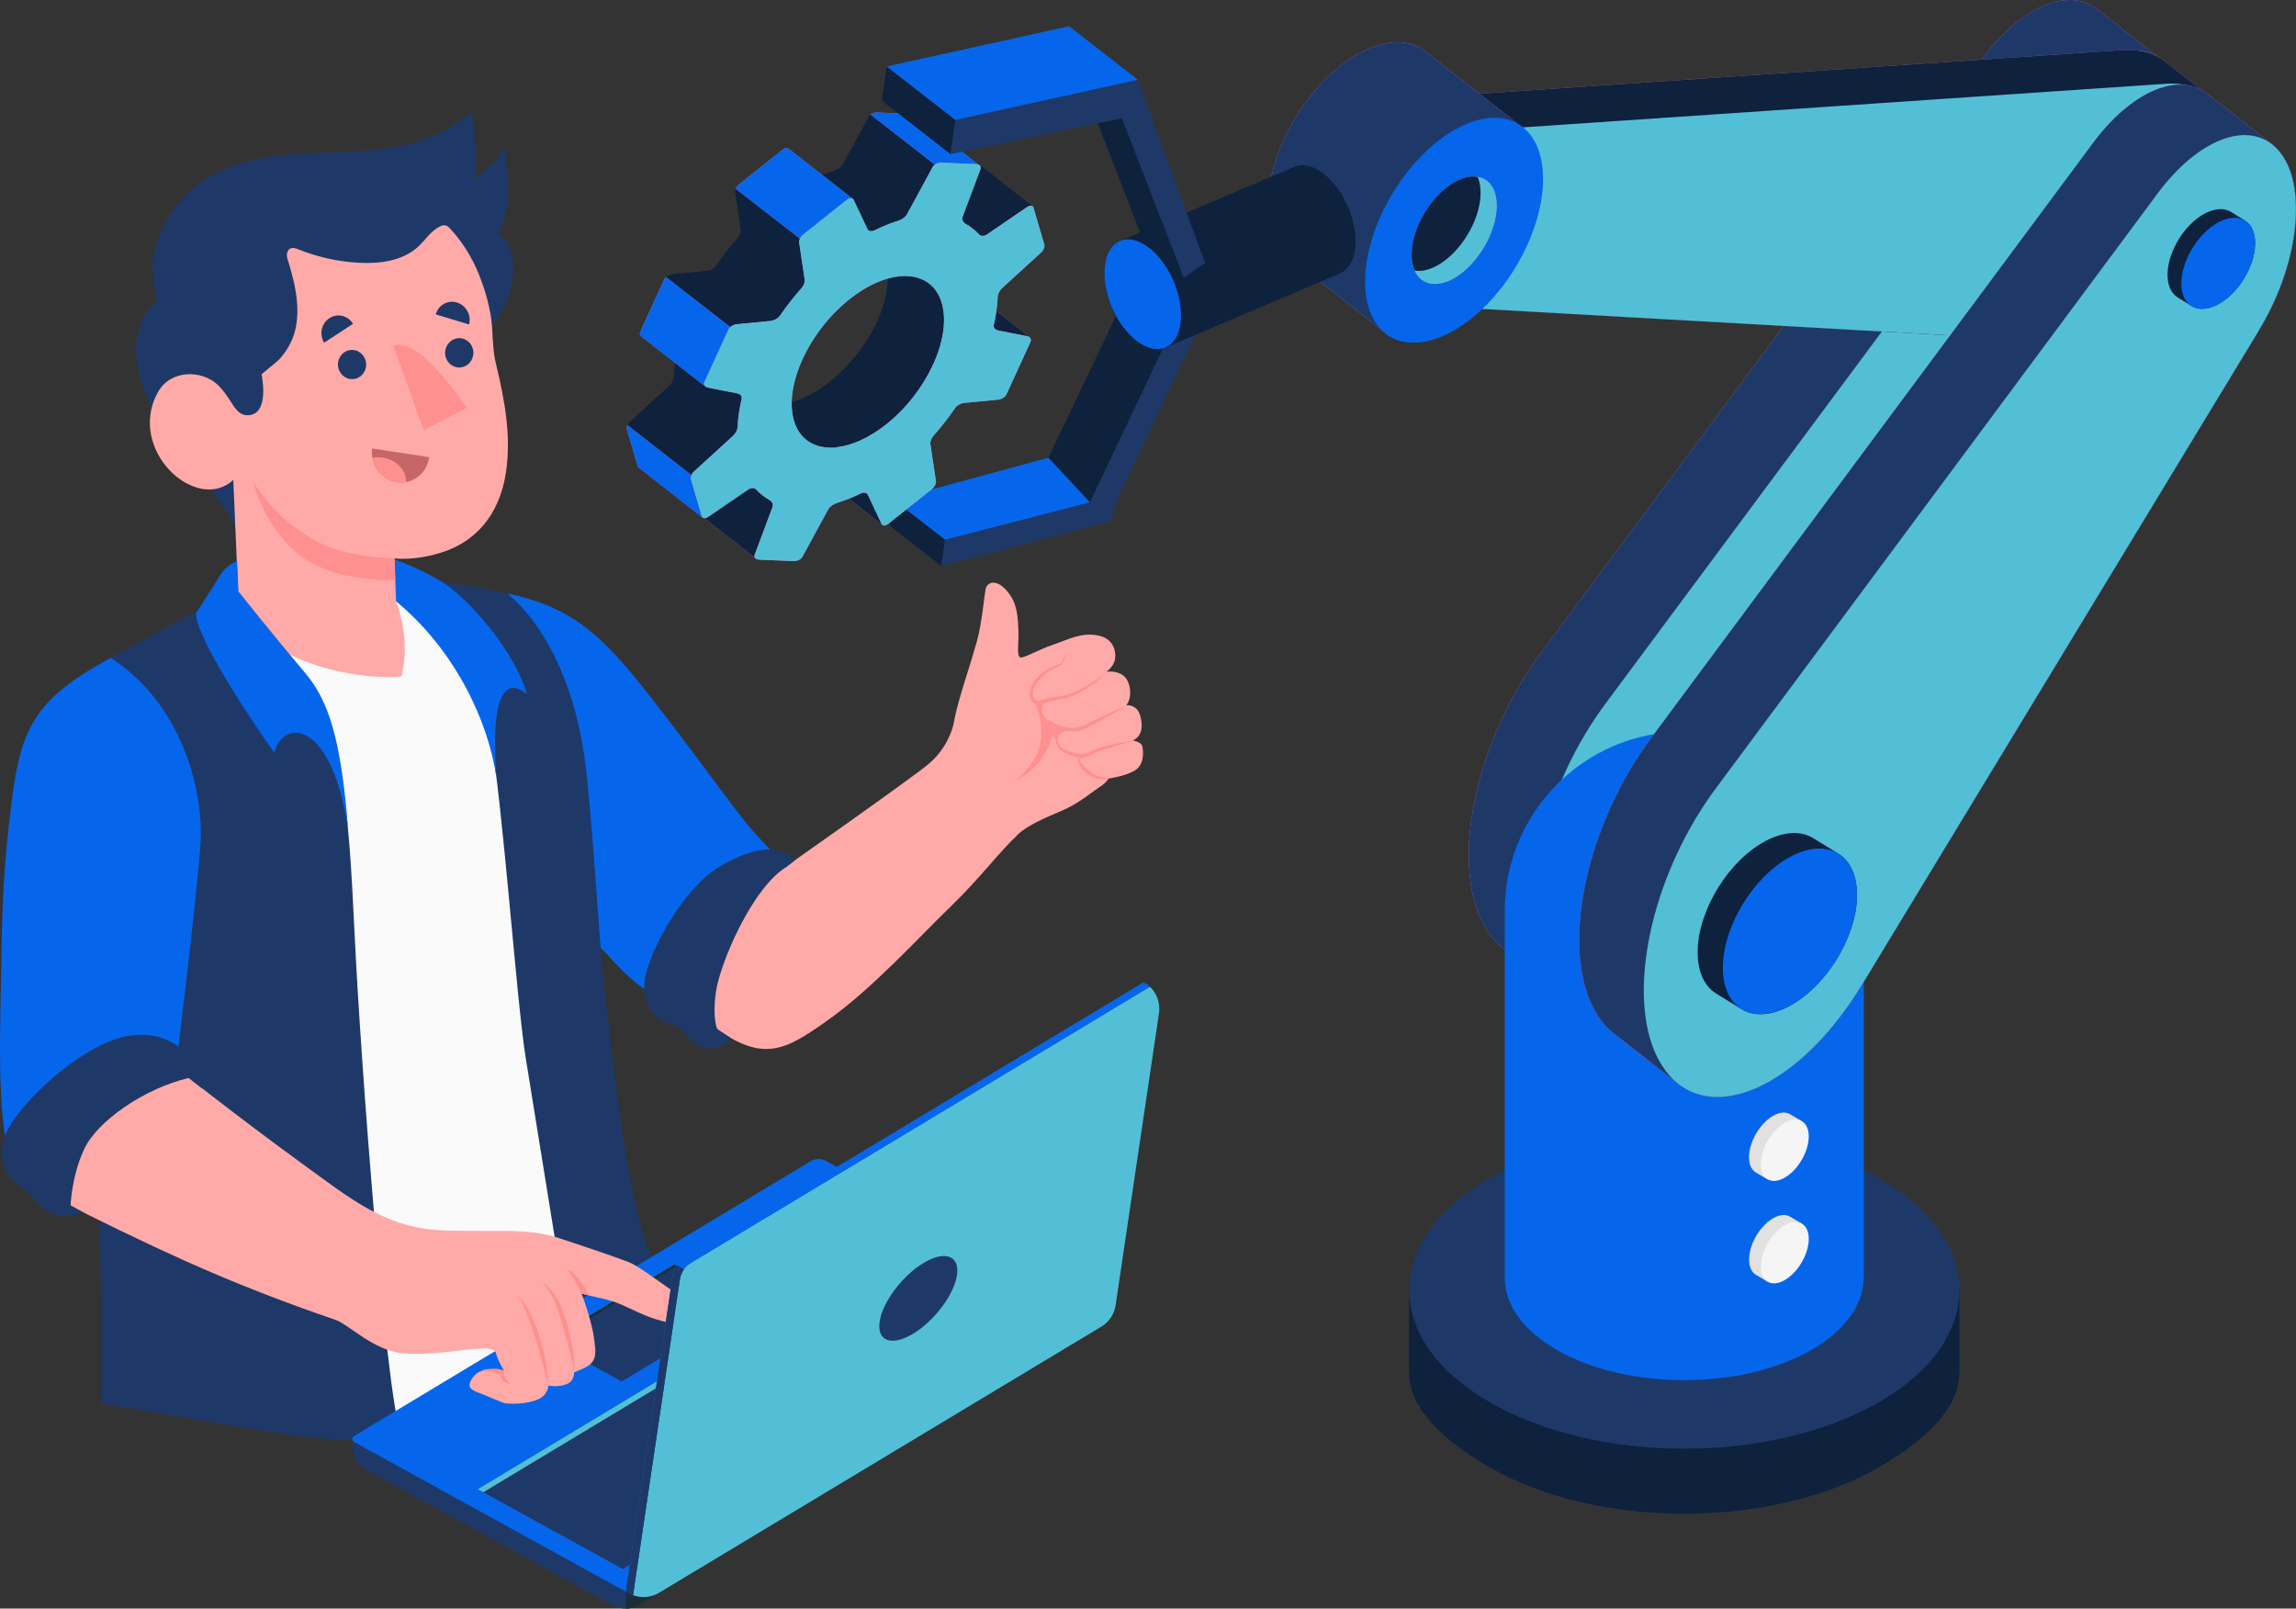
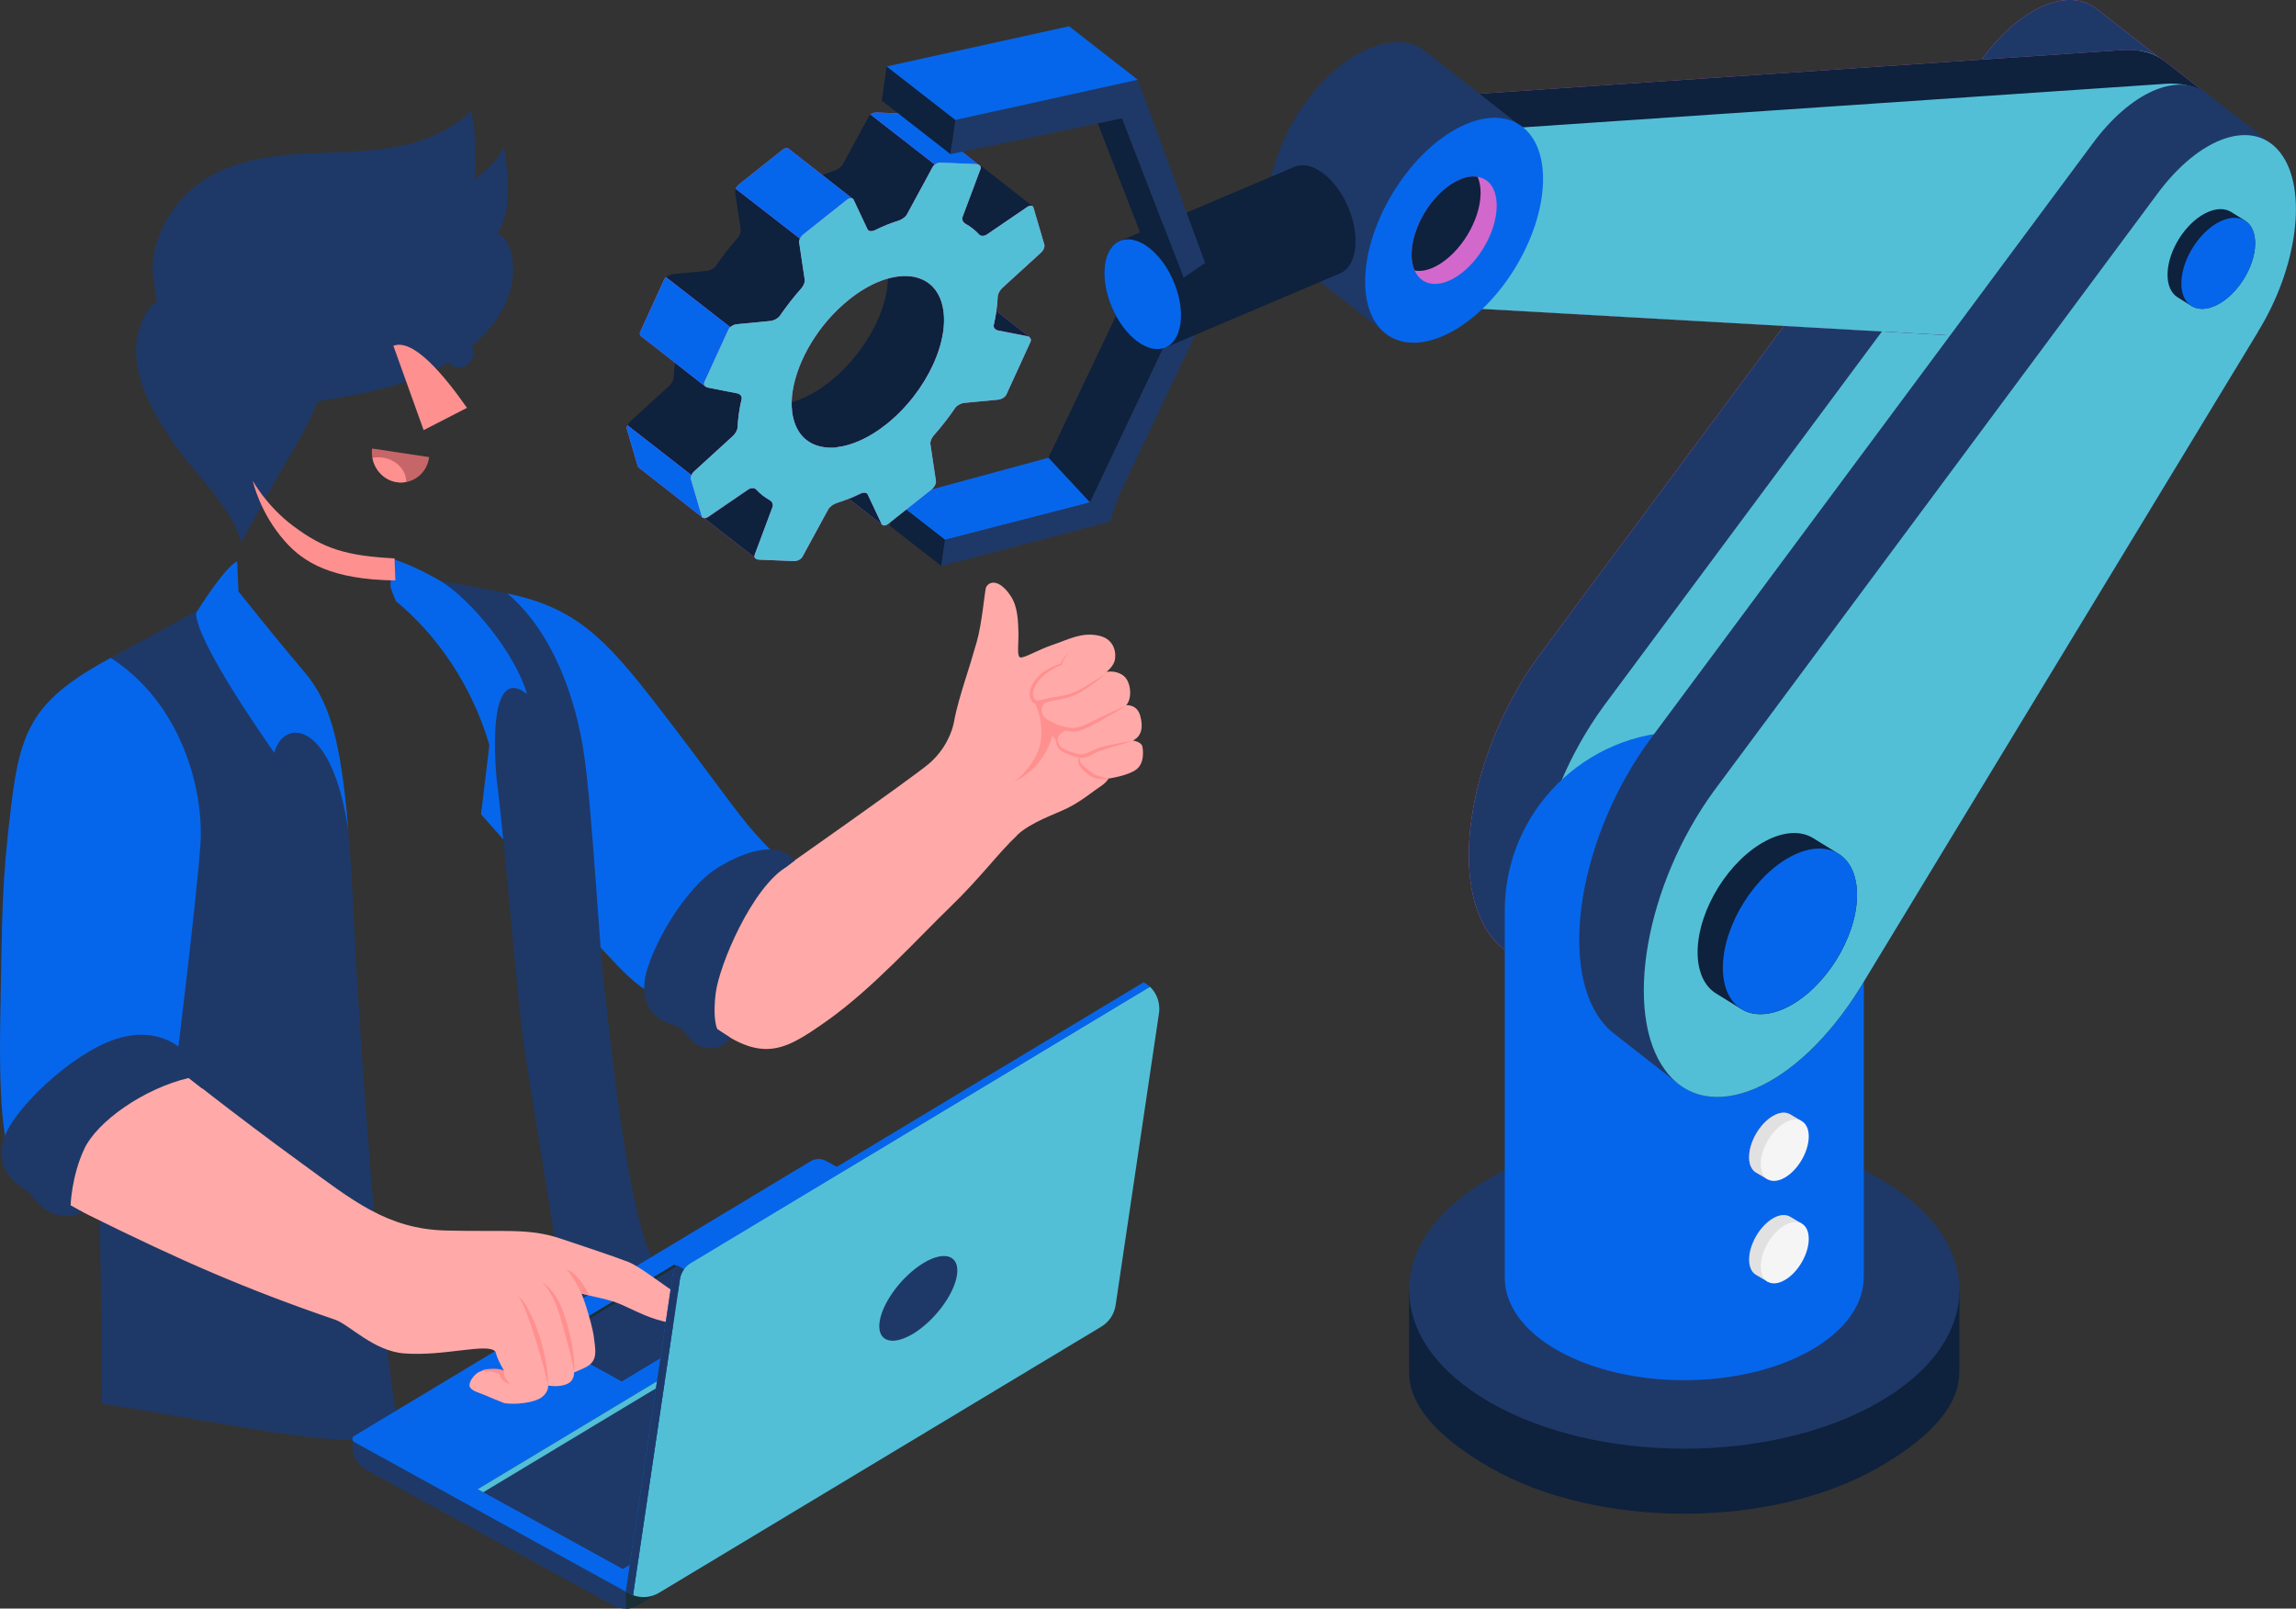
<svg xmlns="http://www.w3.org/2000/svg" width="324" height="227" viewBox="0 0 324 227" fill="none">
  <rect x="0" y="0" width="324" height="227" fill="#333333" stroke="none" />
  <g clip-path="url(#clip0_6044_5413)">
    <path d="M306.316 9.739C305.923 9.208 305.479 8.753 305.01 8.386C303.375 7.121 296.352 1.619 295.871 1.252C291.814 -1.884 285.07 0.961 279.594 8.475L217.187 92.51C207.49 105.804 204.321 123.916 210.304 131.973C210.849 132.707 211.445 133.326 212.091 133.832C213.701 135.11 220.623 140.498 221.294 141.017C227.76 146.076 238.89 140.447 246.952 127.407L303.058 34.897C308.674 25.815 310.106 14.824 306.329 9.739H306.316Z" fill="#D268CC" />
    <path d="M306.316 9.739C305.923 9.208 305.479 8.753 305.01 8.386C303.375 7.121 296.352 1.619 295.871 1.252C291.814 -1.884 285.07 0.961 279.594 8.475L217.187 92.51C207.49 105.804 204.321 123.916 210.304 131.973C210.849 132.707 211.445 133.326 212.091 133.832C213.701 135.11 220.623 140.498 221.294 141.017C227.76 146.076 238.89 140.447 246.952 127.407L303.058 34.897C308.674 25.815 310.106 14.824 306.329 9.739H306.316Z" fill="#1E3968" />
    <path d="M303.045 34.91L246.926 127.42C238.027 141.801 225.401 147.164 219.418 139.107C213.435 131.05 216.604 112.937 226.302 99.644L288.721 15.608C294.844 7.21 302.538 4.642 306.316 9.739C310.094 14.824 308.661 25.828 303.045 34.897V34.91Z" fill="#53BFD6" />
    <path d="M230.143 130.443C231.816 131.48 234.148 131.454 236.76 130.114C241.983 127.42 246.331 120.488 246.47 114.619C246.533 111.685 245.545 109.573 243.871 108.536C242.857 107.903 241.323 106.967 240.309 106.335C238.636 105.298 236.303 105.323 233.692 106.664C228.469 109.358 224.121 116.289 223.982 122.158C223.918 125.092 224.907 127.205 226.581 128.242C227.595 128.874 229.129 129.81 230.143 130.443Z" fill="#1A2E35" />
    <path d="M246.47 114.619C246.533 111.685 245.545 109.573 243.871 108.536C242.198 107.498 239.866 107.524 237.254 108.864C232.031 111.559 227.683 118.49 227.544 124.359C227.481 127.293 228.469 129.405 230.143 130.443C231.816 131.48 234.148 131.454 236.76 130.114C241.982 127.42 246.331 120.488 246.47 114.619Z" fill="#0666EB" />
    <path d="M293.665 31.241C294.578 31.811 295.871 31.798 297.303 31.064C300.181 29.585 302.564 25.765 302.64 22.54C302.678 20.921 302.133 19.77 301.207 19.188C300.65 18.846 299.813 18.328 299.255 17.973C298.342 17.404 297.049 17.417 295.617 18.151C292.739 19.63 290.356 23.45 290.28 26.675C290.242 28.294 290.787 29.445 291.713 30.015C292.27 30.356 293.107 30.875 293.665 31.229V31.241Z" fill="#1A2E35" />
    <path d="M302.652 22.539C302.691 20.921 302.145 19.77 301.22 19.188C300.307 18.619 299.014 18.631 297.582 19.365C294.704 20.845 292.321 24.664 292.245 27.89C292.207 29.509 292.752 30.66 293.677 31.241C294.603 31.823 295.883 31.798 297.316 31.064C300.193 29.585 302.576 25.765 302.652 22.539Z" fill="#0666EB" />
    <path d="M305.53 8.69C304.009 7.488 301.968 6.893 299.458 7.071L201.177 13.736C195.865 14.103 189.4 19.504 186.472 26.005C184.279 30.875 184.647 35.099 187.081 37.022C187.892 37.667 192.177 41.006 193.254 41.816C194.053 42.423 195.067 42.789 196.284 42.865L289.203 48.114C297.214 48.582 307.875 40.247 312.553 29.85C315.862 22.514 315.24 16.253 311.602 13.42C310.588 12.623 306.557 9.499 305.53 8.69Z" fill="#D268CC" />
    <path d="M305.53 8.69C304.009 7.488 301.968 6.893 299.458 7.071L201.177 13.736C195.865 14.103 189.4 19.504 186.472 26.005C184.279 30.875 184.647 35.099 187.081 37.022C187.892 37.667 192.177 41.006 193.254 41.816C194.053 42.423 195.067 42.789 196.284 42.865L289.203 48.114C297.214 48.582 307.875 40.247 312.553 29.85C315.862 22.514 315.24 16.253 311.602 13.42C310.588 12.623 306.557 9.499 305.53 8.69Z" fill="#0E213D" />
    <path d="M196.284 42.865L289.203 48.114C297.214 48.583 307.875 40.247 312.553 29.85C317.243 19.453 314.049 11.232 305.556 11.826L207.274 18.492C201.963 18.859 195.498 24.26 192.569 30.761C189.641 37.262 191.276 42.587 196.284 42.891V42.865Z" fill="#53BFD6" />
    <path d="M276.488 193.419H276.501V182.073H267.969C267.095 181.479 266.144 180.897 265.13 180.315C249.969 171.588 225.389 171.588 210.228 180.315C209.214 180.897 208.276 181.491 207.388 182.073H198.844V193.419H198.857C198.705 198.01 202.482 202.614 210.215 207.066C225.376 215.794 249.956 215.794 265.117 207.066C272.85 202.614 276.628 198.023 276.475 193.419H276.488Z" fill="#0E213D" />
    <path d="M210.228 197.884C195.067 189.156 195.067 174.99 210.228 166.263C225.389 157.535 249.969 157.523 265.13 166.263C280.291 174.99 280.291 189.156 265.13 197.884C249.969 206.624 225.389 206.624 210.228 197.884Z" fill="#1E3968" />
    <path d="M263.013 180.201V128.52C263.013 114.556 251.667 103.236 237.672 103.236C223.678 103.236 212.345 114.556 212.345 128.52V180.302C212.345 184.021 214.829 187.74 219.799 190.56C229.737 196.201 245.773 196.163 255.622 190.497C260.516 187.676 262.962 183.996 263 180.302V180.214L263.013 180.201Z" fill="#0666EB" />
    <path d="M246.825 163.29C246.825 161.153 248.346 158.547 250.21 157.472C251.173 156.916 252.048 156.89 252.669 157.282L254.203 158.193L253.582 159.281C253.582 159.281 253.582 159.357 253.582 159.407C253.582 161.545 252.073 164.15 250.197 165.226L249.5 166.465L247.827 165.479C247.827 165.479 247.827 165.479 247.814 165.479L247.751 165.441C247.18 165.074 246.825 164.34 246.825 163.316V163.29Z" fill="#D268CC" />
    <path d="M246.825 163.29C246.825 161.153 248.346 158.547 250.21 157.472C251.173 156.916 252.048 156.89 252.669 157.282L254.203 158.193L253.582 159.281C253.582 159.281 253.582 159.357 253.582 159.407C253.582 161.545 252.073 164.15 250.197 165.226L249.5 166.465L247.827 165.479C247.827 165.479 247.827 165.479 247.814 165.479L247.751 165.441C247.18 165.074 246.825 164.34 246.825 163.316V163.29Z" fill="#E1E1E1" />
    <path d="M255.242 160.369C255.242 162.506 253.733 165.112 251.857 166.187C249.981 167.262 248.473 166.402 248.473 164.264C248.473 162.127 249.994 159.521 251.857 158.446C253.721 157.371 255.242 158.231 255.242 160.369Z" fill="#F5F5F5" />
    <path d="M246.825 177.735C246.825 175.597 248.346 172.992 250.21 171.916C251.173 171.36 252.048 171.335 252.669 171.727L254.203 172.637L253.582 173.725C253.582 173.725 253.582 173.801 253.582 173.852C253.582 175.989 252.073 178.595 250.197 179.67L249.5 180.909L247.827 179.923C247.827 179.923 247.827 179.923 247.814 179.923L247.751 179.885C247.18 179.518 246.825 178.785 246.825 177.76V177.735Z" fill="#E1E1E1" />
    <path d="M255.242 174.826C255.242 176.963 253.733 179.569 251.857 180.644C249.981 181.719 248.473 180.859 248.473 178.721C248.473 176.584 249.994 173.978 251.857 172.903C253.721 171.828 255.242 172.688 255.242 174.826Z" fill="#F5F5F5" />
-     <path d="M321.896 21.692C321.503 21.161 321.059 20.705 320.59 20.339C318.955 19.074 311.932 13.572 311.45 13.205C307.394 10.068 300.65 12.914 295.174 20.427L232.767 104.463C223.069 117.756 219.9 135.869 225.883 143.926C226.429 144.659 227.024 145.279 227.671 145.785C229.281 147.062 236.202 152.451 236.874 152.969C243.339 158.029 254.469 152.4 262.531 139.36L318.65 46.85C324.266 37.768 325.699 26.777 321.921 21.692H321.896Z" fill="#D268CC" />
    <path d="M321.896 21.692C321.503 21.161 321.059 20.705 320.59 20.339C318.955 19.074 311.932 13.572 311.45 13.205C307.394 10.068 300.65 12.914 295.174 20.427L232.767 104.463C223.069 117.756 219.9 135.869 225.883 143.926C226.429 144.659 227.024 145.279 227.671 145.785C229.281 147.062 236.202 152.451 236.874 152.969C243.339 158.029 254.469 152.4 262.531 139.36L318.65 46.85C324.266 37.768 325.699 26.777 321.921 21.692H321.896Z" fill="#1E3968" />
    <path d="M318.625 46.849L262.506 139.36C253.607 153.741 240.982 159.104 234.998 151.047C229.015 142.99 232.184 124.877 241.882 111.584L304.288 27.548C310.411 19.15 318.106 16.582 321.883 21.679C325.661 26.764 324.228 37.768 318.613 46.837L318.625 46.849Z" fill="#53BFD6" />
    <path d="M245.722 142.395C247.396 143.432 249.728 143.407 252.339 142.066C257.562 139.372 261.91 132.441 262.05 126.572C262.113 123.638 261.124 121.525 259.451 120.488C258.437 119.856 256.903 118.92 255.889 118.287C254.216 117.25 251.883 117.276 249.272 118.616C244.049 121.31 239.701 128.242 239.561 134.111C239.498 137.045 240.487 139.157 242.16 140.194C243.174 140.827 244.708 141.763 245.722 142.395Z" fill="#0E213D" />
    <path d="M262.05 126.559C262.113 123.625 261.125 121.513 259.451 120.476C257.778 119.438 255.446 119.464 252.834 120.804C247.611 123.498 243.263 130.43 243.124 136.299C243.061 139.233 244.049 141.345 245.723 142.382C247.396 143.42 249.728 143.394 252.34 142.054C257.563 139.36 261.911 132.428 262.05 126.559Z" fill="#0666EB" />
    <path d="M309.258 43.182C310.17 43.751 311.463 43.738 312.896 43.005C315.773 41.525 318.157 37.705 318.233 34.48C318.271 32.861 317.726 31.709 316.8 31.128C316.242 30.786 315.406 30.268 314.848 29.913C313.935 29.344 312.642 29.357 311.21 30.09C308.332 31.57 305.949 35.39 305.873 38.615C305.835 40.234 306.38 41.386 307.305 41.967C307.863 42.309 308.7 42.827 309.258 43.182Z" fill="#0E213D" />
    <path d="M318.233 34.48C318.271 32.861 317.725 31.71 316.8 31.14C315.887 30.571 314.594 30.584 313.162 31.317C310.284 32.797 307.901 36.617 307.825 39.843C307.787 41.461 308.332 42.612 309.258 43.194C310.17 43.764 311.463 43.751 312.896 43.017C315.773 41.537 318.156 37.718 318.233 34.492V34.48Z" fill="#0666EB" />
-     <path d="M191.822 7.526C195.359 5.591 198.502 5.502 200.733 6.931L214.12 17.417L213.587 18.302C214.323 19.732 214.728 21.553 214.678 23.741C214.513 31.634 208.77 41.12 201.836 44.927C199.935 45.964 198.16 46.458 196.563 46.483L196.005 47.394L182.657 36.908C180.311 35.618 178.879 32.772 178.955 28.699C179.12 20.807 184.862 11.32 191.796 7.513L191.822 7.526Z" fill="#D268CC" />
    <path d="M191.822 7.526C195.359 5.591 198.502 5.502 200.733 6.931L214.12 17.417L213.587 18.302C214.323 19.732 214.728 21.553 214.678 23.741C214.513 31.634 208.77 41.12 201.836 44.927C199.935 45.964 198.16 46.458 196.563 46.483L196.005 47.394L182.657 36.908C180.311 35.618 178.879 32.772 178.955 28.699C179.12 20.807 184.862 11.32 191.796 7.513L191.822 7.526Z" fill="#1E3968" />
    <path d="M205.487 18.201C198.553 22.008 192.811 31.495 192.646 39.387C192.481 47.28 197.97 50.594 204.904 46.786C211.838 42.979 217.58 33.493 217.745 25.601C217.91 17.708 212.421 14.394 205.487 18.201Z" fill="#0666EB" />
    <path d="M199.2 35.77C199.174 36.718 199.326 37.528 199.631 38.173C200.48 40.121 202.584 40.665 205.069 39.324C208.377 37.502 211.128 32.974 211.204 29.192C211.255 26.739 210.19 25.221 208.517 24.968C207.604 24.803 206.527 25.019 205.36 25.664C202.039 27.485 199.288 32.013 199.212 35.782L199.2 35.77Z" fill="#D268CC" />
-     <path d="M199.2 35.77C199.174 36.718 199.326 37.528 199.631 38.173C200.48 40.121 202.584 40.665 205.069 39.324C208.377 37.502 211.128 32.974 211.204 29.192C211.255 26.739 210.19 25.221 208.517 24.968C207.604 24.803 206.527 25.019 205.36 25.664C202.039 27.485 199.288 32.013 199.212 35.782L199.2 35.77Z" fill="#53BFD6" />
    <path d="M199.2 35.77C199.174 36.718 199.326 37.528 199.631 38.173C200.543 38.35 201.633 38.122 202.8 37.477C206.108 35.656 208.859 31.128 208.935 27.359C208.948 26.41 208.808 25.601 208.504 24.955C207.591 24.791 206.514 25.006 205.348 25.651C202.026 27.472 199.276 32.001 199.2 35.77Z" fill="#0E213D" />
    <path d="M164.554 48.266L153.817 70.907L147.948 64.595L158.571 42.296L164.554 48.266Z" fill="#0E213D" />
    <path d="M133.357 76.181L153.817 70.907L147.948 64.595L126.093 70.527L133.357 76.181Z" fill="#0666EB" />
    <path d="M125.574 74.208L132.837 79.874L133.357 76.181L126.093 70.527L125.574 74.208Z" fill="#0E213D" />
    <path d="M168.649 47.279L164.554 48.266L153.817 70.907L133.357 76.181L132.837 79.874L156.619 73.626L157.937 69.857L168.649 47.279Z" fill="#1E3968" />
    <path d="M164.453 49.038C163.337 49.506 161.918 49.253 160.435 48.14C157.481 45.926 155.453 41.17 155.896 37.515C156.125 35.681 156.923 34.48 158.026 34.012C158.698 33.721 181.997 23.817 182.669 23.539C183.785 23.071 185.205 23.324 186.688 24.437C189.641 26.65 191.67 31.406 191.226 35.074C190.998 36.908 190.199 38.11 189.096 38.578C188.424 38.868 165.125 48.772 164.453 49.05V49.038Z" fill="#0E213D" />
    <path d="M155.909 37.502C156.137 35.669 156.936 34.467 158.039 33.999C159.154 33.531 160.574 33.784 162.057 34.897C165.011 37.11 167.039 41.866 166.595 45.534C166.367 47.368 165.569 48.57 164.466 49.038C163.35 49.506 161.93 49.253 160.447 48.14C157.494 45.926 155.465 41.17 155.909 37.502Z" fill="#0666EB" />
    <path d="M116.206 63.128C116.206 63.128 116.308 63.141 116.358 63.153C116.46 63.166 116.561 63.179 116.675 63.191C116.84 63.191 117.017 63.217 117.182 63.217C117.334 63.217 117.474 63.217 117.626 63.217C117.689 63.217 117.753 63.217 117.829 63.204C117.917 63.204 118.019 63.191 118.108 63.179C120.212 62.938 122.646 61.863 125.054 59.953C130.81 55.374 134.321 47.71 132.888 42.84C132.331 40.943 131.101 39.741 129.466 39.261C129.402 39.235 129.339 39.223 129.276 39.21C129.225 39.197 129.162 39.185 129.098 39.159C129.035 39.147 128.984 39.134 128.921 39.121C128.908 39.121 128.895 39.121 128.883 39.121C127.818 38.919 126.601 39.008 125.308 39.374C125.283 39.804 125.244 40.247 125.181 40.715C124.294 46.976 118.83 53.958 112.948 56.336C112.517 56.513 112.099 56.652 111.706 56.779C111.681 57.715 111.782 58.612 112.023 59.435C112.657 61.623 114.191 62.875 116.193 63.179L116.206 63.128Z" fill="#0E213D" />
    <path d="M122.481 69.806C122.341 69.515 121.872 69.465 121.429 69.692C120.884 69.958 120.351 70.198 119.819 70.413L124.56 74.119C124.56 74.119 124.484 74.031 124.458 73.98L122.494 69.806H122.481Z" fill="#D268CC" />
    <path d="M122.481 69.806C122.341 69.515 121.872 69.465 121.429 69.692C120.884 69.958 120.351 70.198 119.819 70.413L124.56 74.119C124.56 74.119 124.484 74.031 124.458 73.98L122.494 69.806H122.481Z" fill="#0E213D" />
    <path d="M106.547 78.344L109.082 71.564C109.209 71.223 109.031 70.805 108.702 70.616C107.979 70.211 107.32 69.692 106.737 69.073C106.509 68.82 106.014 68.832 105.621 69.098L99.98 72.956C99.765 73.095 99.562 73.158 99.397 73.133C101.958 75.144 106.42 78.61 106.699 78.837C106.547 78.711 106.496 78.534 106.559 78.331L106.547 78.344Z" fill="#D268CC" />
    <path d="M106.547 78.344L109.082 71.564C109.209 71.223 109.031 70.805 108.702 70.616C107.979 70.211 107.32 69.692 106.737 69.073C106.509 68.82 106.014 68.832 105.621 69.098L99.98 72.956C99.765 73.095 99.562 73.158 99.397 73.133C101.958 75.144 106.42 78.61 106.699 78.837C106.547 78.711 106.496 78.534 106.559 78.331L106.547 78.344Z" fill="#0E213D" />
    <path d="M140.849 46.622L145.02 47.444C145.134 47.469 145.235 47.507 145.311 47.558C145.045 47.355 142.801 45.597 140.608 43.89C140.519 44.522 140.393 45.18 140.241 45.838C140.152 46.192 140.431 46.533 140.849 46.622Z" fill="#D268CC" />
    <path d="M140.849 46.622L145.02 47.444C145.134 47.469 145.235 47.507 145.311 47.558C145.045 47.355 142.801 45.597 140.608 43.89C140.519 44.522 140.393 45.18 140.241 45.838C140.152 46.192 140.431 46.533 140.849 46.622Z" fill="#0E213D" />
    <path d="M99.207 73.082C99.207 73.082 99.308 73.145 99.371 73.145C99.333 73.108 99.283 73.07 99.245 73.044C99.245 73.057 99.219 73.082 99.207 73.082Z" fill="#1A2E35" />
    <path d="M99.08 72.893L97.546 67.669C97.457 67.353 97.66 66.847 97.99 66.543L103.479 61.534C103.821 61.231 104.1 60.7 104.112 60.358C104.176 59.055 104.366 57.702 104.696 56.323C104.772 55.969 104.505 55.627 104.087 55.539L99.916 54.717C99.498 54.628 99.283 54.287 99.448 53.933L102.858 46.483C103.022 46.141 103.542 45.812 104.024 45.775L108.777 45.319C109.259 45.269 109.83 44.952 110.07 44.611C111.009 43.258 112.035 41.929 113.151 40.677C113.442 40.348 113.645 39.817 113.595 39.501L112.809 34.227C112.758 33.91 113.024 33.404 113.392 33.114L119.565 28.206C119.933 27.915 120.351 27.915 120.491 28.206L122.455 32.38C122.595 32.671 123.064 32.721 123.508 32.506C124.623 31.95 125.713 31.507 126.791 31.178C127.273 31.026 127.818 30.647 128.008 30.305L131.659 23.577C131.849 23.223 132.369 22.957 132.838 22.982L137.807 23.184C137.997 23.184 138.149 23.248 138.263 23.336C138.428 23.463 138.491 23.652 138.403 23.855L135.867 30.634C135.74 30.989 135.918 31.393 136.248 31.583C136.983 31.988 137.642 32.506 138.212 33.126C138.441 33.379 138.935 33.366 139.328 33.101L144.982 29.243C145.273 29.041 145.565 29.003 145.73 29.117C145.197 28.699 136.717 22.072 136.666 22.021C136.615 21.983 136.552 21.97 136.488 21.958C133.877 19.921 129.301 16.342 129.199 16.253C129.085 16.165 128.92 16.101 128.73 16.089L123.761 15.886C123.305 15.874 122.772 16.139 122.582 16.481L118.931 23.21C118.741 23.551 118.196 23.943 117.714 24.095C117.157 24.26 116.612 24.462 116.041 24.69L111.325 20.996C111.135 20.832 110.806 20.87 110.501 21.123L104.328 26.03C103.96 26.321 103.694 26.827 103.745 27.156L104.531 32.418C104.582 32.747 104.379 33.278 104.087 33.594C102.972 34.846 101.945 36.174 101.019 37.528C100.779 37.869 100.208 38.185 99.726 38.223L94.973 38.679C94.491 38.729 93.971 39.046 93.806 39.4L90.396 46.85C90.295 47.065 90.333 47.292 90.485 47.444C90.574 47.545 95.264 51.188 95.264 51.188C95.163 51.896 95.087 52.592 95.061 53.288C95.049 53.629 94.77 54.148 94.428 54.464L88.939 59.473C88.609 59.789 88.394 60.295 88.495 60.598L90.029 65.822C90.054 65.898 90.092 65.961 90.143 65.999C90.308 66.126 98.902 72.842 99.219 73.095C99.169 73.057 99.131 72.994 99.105 72.918L99.08 72.893Z" fill="#0E213D" />
    <path d="M129.149 16.241C129.047 16.139 128.883 16.089 128.68 16.076L123.711 15.874C123.406 15.874 123.089 15.962 122.836 16.152L131.938 23.235C132.178 23.071 132.495 22.957 132.8 22.982L137.769 23.184C137.959 23.197 138.111 23.248 138.212 23.324C137.934 23.121 129.301 16.367 129.149 16.253V16.241ZM111.287 20.984C111.097 20.819 110.768 20.87 110.464 21.11L104.29 26.018C104.087 26.182 103.922 26.41 103.821 26.637L112.91 33.695C113.011 33.48 113.176 33.278 113.379 33.126L119.553 28.219C119.844 27.991 120.148 27.94 120.339 28.067L111.287 20.984ZM102.845 46.495C102.896 46.394 102.972 46.293 103.086 46.192L93.971 39.109C93.883 39.197 93.806 39.298 93.756 39.387L90.346 46.837C90.244 47.052 90.295 47.267 90.435 47.419C90.435 47.419 90.473 47.444 90.511 47.482L95.188 51.137L95.214 51.163L99.562 54.565C99.371 54.401 99.308 54.173 99.422 53.933L102.832 46.483L102.845 46.495ZM99.08 72.905L97.546 67.681C97.495 67.53 97.533 67.302 97.635 67.1L88.533 60.004C88.444 60.219 88.419 60.434 88.47 60.586L90.004 65.809C90.029 65.885 90.067 65.949 90.118 65.987H90.143C90.561 66.328 98.636 72.64 99.181 73.07C99.143 73.032 99.105 72.981 99.08 72.905Z" fill="#D268CC" />
    <path d="M129.149 16.241C129.047 16.139 128.883 16.089 128.68 16.076L123.711 15.874C123.406 15.874 123.089 15.962 122.836 16.152L131.938 23.235C132.178 23.071 132.495 22.957 132.8 22.982L137.769 23.184C137.959 23.197 138.111 23.248 138.212 23.324C137.934 23.121 129.301 16.367 129.149 16.253V16.241ZM111.287 20.984C111.097 20.819 110.768 20.87 110.464 21.11L104.29 26.018C104.087 26.182 103.922 26.41 103.821 26.637L112.91 33.695C113.011 33.48 113.176 33.278 113.379 33.126L119.553 28.219C119.844 27.991 120.148 27.94 120.339 28.067L111.287 20.984ZM102.845 46.495C102.896 46.394 102.972 46.293 103.086 46.192L93.971 39.109C93.883 39.197 93.806 39.298 93.756 39.387L90.346 46.837C90.244 47.052 90.295 47.267 90.435 47.419C90.435 47.419 90.473 47.444 90.511 47.482L95.188 51.137L95.214 51.163L99.562 54.565C99.371 54.401 99.308 54.173 99.422 53.933L102.832 46.483L102.845 46.495ZM99.08 72.905L97.546 67.681C97.495 67.53 97.533 67.302 97.635 67.1L88.533 60.004C88.444 60.219 88.419 60.434 88.47 60.586L90.004 65.809C90.029 65.885 90.067 65.949 90.118 65.987H90.143C90.561 66.328 98.636 72.64 99.181 73.07C99.143 73.032 99.105 72.981 99.08 72.905Z" fill="#0666EB" />
    <path d="M145.324 47.596C145.324 47.596 145.311 47.596 145.299 47.583C145.223 47.533 145.121 47.482 145.007 47.469L140.837 46.647C140.418 46.559 140.139 46.217 140.228 45.863C140.38 45.205 140.507 44.56 140.596 43.915C140.697 43.207 140.773 42.511 140.799 41.816C140.811 41.474 141.09 40.956 141.432 40.639L146.921 35.63C147.264 35.314 147.466 34.808 147.365 34.505L145.831 29.281C145.806 29.205 145.768 29.155 145.717 29.104C145.717 29.104 145.704 29.104 145.692 29.091C145.514 28.977 145.235 29.015 144.944 29.218L139.29 33.076C138.897 33.354 138.403 33.354 138.174 33.101C137.604 32.481 136.945 31.962 136.21 31.558C135.88 31.368 135.703 30.963 135.829 30.609L138.365 23.83C138.441 23.627 138.377 23.438 138.225 23.311C138.111 23.223 137.959 23.172 137.769 23.159L132.8 22.957C132.343 22.932 131.811 23.197 131.621 23.551L127.97 30.28C127.78 30.634 127.235 31.014 126.753 31.153C125.688 31.482 124.585 31.925 123.47 32.481C123.013 32.696 122.557 32.658 122.418 32.355L120.453 28.181C120.313 27.89 119.908 27.89 119.527 28.181L113.354 33.088C112.986 33.379 112.72 33.885 112.771 34.201L113.557 39.476C113.607 39.792 113.405 40.323 113.113 40.652C111.997 41.904 110.971 43.232 110.033 44.586C109.792 44.927 109.221 45.243 108.74 45.294L103.986 45.749C103.504 45.8 102.984 46.116 102.82 46.458L99.41 53.907C99.245 54.249 99.46 54.603 99.879 54.692L104.049 55.514C104.468 55.602 104.734 55.944 104.658 56.298C104.328 57.677 104.138 59.043 104.075 60.333C104.062 60.674 103.783 61.193 103.441 61.509L97.952 66.518C97.609 66.821 97.407 67.327 97.508 67.644L99.042 72.867C99.055 72.943 99.105 72.994 99.156 73.044C99.156 73.044 99.156 73.044 99.169 73.044C99.219 73.082 99.27 73.108 99.334 73.108C99.498 73.133 99.701 73.07 99.917 72.93L105.558 69.073C105.951 68.807 106.445 68.794 106.673 69.047C107.256 69.667 107.916 70.186 108.638 70.591C108.968 70.78 109.145 71.185 109.018 71.539L106.483 78.319C106.407 78.521 106.47 78.698 106.623 78.825C106.623 78.825 106.623 78.825 106.635 78.825C106.737 78.913 106.901 78.964 107.079 78.976L112.048 79.179C112.504 79.191 113.037 78.926 113.227 78.584L116.891 71.855C117.081 71.501 117.626 71.122 118.108 70.97C118.653 70.806 119.21 70.603 119.781 70.376C120.313 70.16 120.846 69.92 121.391 69.655C121.834 69.427 122.303 69.478 122.443 69.768L124.408 73.942C124.408 73.942 124.471 74.044 124.509 74.069C124.699 74.221 125.016 74.183 125.32 73.942L131.494 69.035C131.862 68.744 132.115 68.238 132.077 67.922L131.291 62.66C131.24 62.331 131.456 61.8 131.735 61.484C132.85 60.232 133.877 58.904 134.803 57.55C135.043 57.209 135.614 56.892 136.096 56.855L140.849 56.399C141.331 56.349 141.851 56.032 142.015 55.678L145.425 48.228C145.54 47.988 145.464 47.735 145.261 47.583L145.324 47.596ZM118.108 63.141C118.006 63.141 117.917 63.166 117.829 63.166C117.753 63.166 117.689 63.166 117.626 63.179C117.474 63.179 117.322 63.179 117.182 63.179C117.005 63.179 116.84 63.179 116.675 63.153C116.574 63.153 116.46 63.128 116.358 63.115C116.307 63.115 116.257 63.103 116.206 63.09C114.203 62.786 112.669 61.534 112.035 59.346C111.795 58.524 111.693 57.639 111.719 56.69C111.719 56.222 111.769 55.741 111.845 55.261C112.504 50.834 115.547 45.661 119.87 42.233C121.264 41.12 122.658 40.298 124.002 39.754C124.446 39.564 124.889 39.412 125.32 39.298C126.613 38.932 127.83 38.856 128.895 39.046C128.908 39.046 128.921 39.046 128.933 39.046C128.997 39.046 129.047 39.071 129.111 39.084C129.174 39.096 129.225 39.109 129.288 39.134C129.352 39.147 129.415 39.159 129.478 39.185C131.114 39.665 132.343 40.854 132.901 42.764C134.333 47.647 130.822 55.311 125.067 59.877C122.658 61.8 120.224 62.862 118.12 63.103L118.108 63.141Z" fill="#D268CC" />
    <path d="M145.324 47.596C145.324 47.596 145.311 47.596 145.299 47.583C145.223 47.533 145.121 47.482 145.007 47.469L140.837 46.647C140.418 46.559 140.139 46.217 140.228 45.863C140.38 45.205 140.507 44.56 140.596 43.915C140.697 43.207 140.773 42.511 140.799 41.816C140.811 41.474 141.09 40.956 141.432 40.639L146.921 35.63C147.264 35.314 147.466 34.808 147.365 34.505L145.831 29.281C145.806 29.205 145.768 29.155 145.717 29.104C145.717 29.104 145.704 29.104 145.692 29.091C145.514 28.977 145.235 29.015 144.944 29.218L139.29 33.076C138.897 33.354 138.403 33.354 138.174 33.101C137.604 32.481 136.945 31.962 136.21 31.558C135.88 31.368 135.703 30.963 135.829 30.609L138.365 23.83C138.441 23.627 138.377 23.438 138.225 23.311C138.111 23.223 137.959 23.172 137.769 23.159L132.8 22.957C132.343 22.932 131.811 23.197 131.621 23.551L127.97 30.28C127.78 30.634 127.235 31.014 126.753 31.153C125.688 31.482 124.585 31.925 123.47 32.481C123.013 32.696 122.557 32.658 122.418 32.355L120.453 28.181C120.313 27.89 119.908 27.89 119.527 28.181L113.354 33.088C112.986 33.379 112.72 33.885 112.771 34.201L113.557 39.476C113.607 39.792 113.405 40.323 113.113 40.652C111.997 41.904 110.971 43.232 110.033 44.586C109.792 44.927 109.221 45.243 108.74 45.294L103.986 45.749C103.504 45.8 102.984 46.116 102.82 46.458L99.41 53.907C99.245 54.249 99.46 54.603 99.879 54.692L104.049 55.514C104.468 55.602 104.734 55.944 104.658 56.298C104.328 57.677 104.138 59.043 104.075 60.333C104.062 60.674 103.783 61.193 103.441 61.509L97.952 66.518C97.609 66.821 97.407 67.327 97.508 67.644L99.042 72.867C99.055 72.943 99.105 72.994 99.156 73.044C99.156 73.044 99.156 73.044 99.169 73.044C99.219 73.082 99.27 73.108 99.334 73.108C99.498 73.133 99.701 73.07 99.917 72.93L105.558 69.073C105.951 68.807 106.445 68.794 106.673 69.047C107.256 69.667 107.916 70.186 108.638 70.591C108.968 70.78 109.145 71.185 109.018 71.539L106.483 78.319C106.407 78.521 106.47 78.698 106.623 78.825C106.623 78.825 106.623 78.825 106.635 78.825C106.737 78.913 106.901 78.964 107.079 78.976L112.048 79.179C112.504 79.191 113.037 78.926 113.227 78.584L116.891 71.855C117.081 71.501 117.626 71.122 118.108 70.97C118.653 70.806 119.21 70.603 119.781 70.376C120.313 70.16 120.846 69.92 121.391 69.655C121.834 69.427 122.303 69.478 122.443 69.768L124.408 73.942C124.408 73.942 124.471 74.044 124.509 74.069C124.699 74.221 125.016 74.183 125.32 73.942L131.494 69.035C131.862 68.744 132.115 68.238 132.077 67.922L131.291 62.66C131.24 62.331 131.456 61.8 131.735 61.484C132.85 60.232 133.877 58.904 134.803 57.55C135.043 57.209 135.614 56.892 136.096 56.855L140.849 56.399C141.331 56.349 141.851 56.032 142.015 55.678L145.425 48.228C145.54 47.988 145.464 47.735 145.261 47.583L145.324 47.596ZM118.108 63.141C118.006 63.141 117.917 63.166 117.829 63.166C117.753 63.166 117.689 63.166 117.626 63.179C117.474 63.179 117.322 63.179 117.182 63.179C117.005 63.179 116.84 63.179 116.675 63.153C116.574 63.153 116.46 63.128 116.358 63.115C116.307 63.115 116.257 63.103 116.206 63.09C114.203 62.786 112.669 61.534 112.035 59.346C111.795 58.524 111.693 57.639 111.719 56.69C111.719 56.222 111.769 55.741 111.845 55.261C112.504 50.834 115.547 45.661 119.87 42.233C121.264 41.12 122.658 40.298 124.002 39.754C124.446 39.564 124.889 39.412 125.32 39.298C126.613 38.932 127.83 38.856 128.895 39.046C128.908 39.046 128.921 39.046 128.933 39.046C128.997 39.046 129.047 39.071 129.111 39.084C129.174 39.096 129.225 39.109 129.288 39.134C129.352 39.147 129.415 39.159 129.478 39.185C131.114 39.665 132.343 40.854 132.901 42.764C134.333 47.647 130.822 55.311 125.067 59.877C122.658 61.8 120.224 62.862 118.12 63.103L118.108 63.141Z" fill="#53BFD6" />
    <path d="M167.039 39.197L161.043 33.189L152.284 10.637L158.343 16.696L167.039 39.197Z" fill="#0E213D" />
    <path d="M170.056 37.098L167.039 39.197L158.343 16.696L160.562 11.257L170.056 37.098Z" fill="#1E3968" />
    <path d="M158.343 16.696L134.131 21.755L134.815 16.924L160.561 11.257L158.343 16.696Z" fill="#1E3968" />
    <path d="M134.131 21.755L124.446 14.204L125.118 9.373L134.815 16.924L134.131 21.755Z" fill="#0E213D" />
    <path d="M125.118 9.373L150.864 3.706L160.561 11.257L134.815 16.924L125.118 9.373Z" fill="#0666EB" />
    <path d="M143.549 117.87C140.976 120.248 138.403 123.828 134.042 128.039C129.681 132.239 123.127 139.524 116.65 144.09C110.147 148.669 106.952 150.554 97.774 142.484C86.124 132.239 77.086 121.209 77.086 121.209L74.602 88.855C81.916 90.436 86.315 93.902 91.271 100.276C100.614 112.28 104.125 116.314 109.538 123.246C109.538 123.246 128.578 109.889 131.025 107.827C133.471 105.753 134.397 103.173 134.638 101.794C134.942 100.061 135.614 97.835 136.197 95.963C136.843 93.927 137.084 93.168 137.82 90.626C138.555 88.083 138.91 83.884 139.125 82.935C139.62 81.848 141.166 81.81 142.7 84.226C143.651 85.718 143.663 87.805 143.714 89.171C143.765 90.689 143.461 92.561 143.942 92.763C144.424 92.966 146.478 91.688 148.595 90.98C150.712 90.284 152.55 89.184 155.009 89.69C157.468 90.196 157.532 92.447 157.291 93.269C157.037 94.129 156.137 94.825 156.137 94.825C156.137 94.825 157.392 94.509 158.508 95.331C159.623 96.153 159.813 98.543 158.926 99.517C158.926 99.517 160.46 99.353 160.904 101.01C161.284 102.401 161.246 103.818 159.877 104.501C159.877 104.501 161.068 104.678 161.208 105.348C161.335 106.031 161.487 107.663 160.384 108.561C159.268 109.459 156.403 109.876 156.403 109.876C156.403 109.876 156.239 110.408 154.946 111.217C154.489 111.495 152.6 113.064 150.636 114.038C148.912 114.898 145.552 115.973 143.511 117.858L143.549 117.87Z" fill="#FFAAA8" />
    <path d="M152.943 106.929C153.64 106.828 154.172 106.423 154.692 106.196C155.237 105.955 155.82 105.791 156.403 105.601C157.57 105.247 158.749 104.906 159.928 104.526C158.711 104.703 157.506 104.931 156.302 105.209C155.706 105.336 155.098 105.513 154.515 105.753C153.919 106.006 153.412 106.348 152.879 106.411C152.36 106.499 151.764 106.31 151.206 106.133C150.648 105.93 150.027 105.74 149.685 105.374C149.52 105.184 149.381 104.893 149.292 104.64C149.203 104.4 149.241 104.121 149.393 103.881C149.596 103.527 149.976 103.274 150.382 103.11C150.8 103.198 151.231 103.249 151.688 103.249C152.423 103.173 153.069 102.869 153.691 102.566C154.299 102.249 154.908 101.946 155.491 101.604C156.67 100.934 157.849 100.276 159.002 99.543C157.747 100.061 156.518 100.643 155.301 101.225C154.084 101.781 152.892 102.553 151.65 102.705C151.054 102.781 150.382 102.604 149.748 102.439C149.127 102.249 148.544 101.946 147.948 101.617C147.39 101.326 146.972 100.782 147.01 100.137C147.01 99.783 147.188 99.442 147.441 99.176C147.593 99.138 147.745 99.087 147.897 99.049C148.633 98.86 149.419 98.758 150.205 98.582C150.991 98.404 151.751 98.088 152.448 97.696C153.817 96.874 155.11 95.963 156.226 94.838C155.63 95.344 154.958 95.761 154.286 96.178C153.615 96.596 152.955 97.013 152.271 97.367C151.574 97.709 150.864 97.974 150.103 98.139C149.355 98.303 148.569 98.379 147.771 98.569C147.378 98.657 146.985 98.784 146.642 98.847C146.275 98.936 146.135 98.847 145.933 98.531C145.59 97.987 145.844 97.177 146.224 96.57C147.01 95.28 148.379 94.407 149.812 93.826L149.875 93.8V93.737C149.951 93.421 150.129 93.079 150.319 92.776C150.509 92.472 150.737 92.181 150.978 91.916C150.699 92.156 150.445 92.422 150.217 92.713C150.014 92.991 149.824 93.282 149.698 93.623C148.214 94.117 146.719 94.913 145.831 96.317C145.616 96.672 145.426 97.051 145.337 97.468C145.248 97.886 145.261 98.379 145.502 98.796C145.616 98.974 145.755 99.176 146.009 99.315C146.047 99.328 146.085 99.328 146.11 99.34C146.896 100.972 147.479 104.248 146.173 106.676C144.665 109.497 142.941 110.382 142.941 110.382C142.941 110.382 145.197 109.459 146.744 107.385C148.29 105.31 148.468 103.805 148.468 103.805L148.962 104.4C148.962 104.501 148.962 104.615 148.988 104.716C149.089 105.045 149.178 105.323 149.393 105.614C149.862 106.183 150.509 106.335 151.079 106.575C151.447 106.702 151.84 106.841 152.258 106.904C152.182 107.056 152.131 107.22 152.131 107.41C152.157 107.688 152.271 107.954 152.423 108.182C152.753 108.637 153.133 108.928 153.526 109.269C153.741 109.421 153.957 109.56 154.185 109.674C154.413 109.801 154.717 109.902 154.971 109.914C155.491 109.978 155.985 109.978 156.492 109.902L155.047 109.51C154.806 109.421 154.616 109.383 154.426 109.257C154.223 109.13 154.033 108.991 153.843 108.839C153.462 108.574 153.057 108.232 152.74 107.929C152.486 107.663 152.309 107.309 152.36 106.929C152.562 106.955 152.778 106.967 152.993 106.929H152.943ZM147.15 99.252C147.15 99.252 147.137 99.277 147.124 99.29C147.124 99.29 147.137 99.264 147.15 99.252Z" fill="#FF9090" />
    <path d="M71.622 83.758C81.155 85.756 85.288 89.917 92.729 99.543C100.17 109.168 104.049 114.847 106.546 117.605C109.449 120.805 111.11 122.234 111.11 122.234L109.563 123.246C101.476 127.205 96.367 137.007 95.885 140.776C94.871 141.674 91.867 141.156 87.341 136.476C82.195 131.138 67.883 114.91 67.883 114.91L71.622 83.758Z" fill="#0666EB" />
    <path d="M91.005 138.12C91.727 134.009 96.494 125.257 101.564 122.272C107.573 118.73 110.806 119.679 112.137 121.45L111.11 122.234C106.039 125.295 101.501 136.236 101.007 140.093C100.512 143.951 101.235 145.241 101.235 145.241L103.01 146.392C103.01 146.392 102.426 148.011 99.878 147.885C97.331 147.758 96.975 145.102 94.947 144.609C92.919 144.115 90.295 142.231 91.017 138.12H91.005Z" fill="#1E3968" />
-     <path d="M79.812 107.751C78.088 93.079 73.803 87.223 71.128 84.124L47.689 80.722C42.86 81.81 27.825 93.497 22.26 95.546C18.673 96.861 15.732 98.48 15.187 110.496C14.743 120.248 14.806 128.419 15.377 141.889C15.858 153.172 47.917 185.994 51.67 201.628C65.272 206.485 72.294 197.087 87.519 179C86.188 175.003 81.447 151.629 80.509 143.559C80.686 126.61 80.534 113.848 79.824 107.764L79.812 107.751Z" fill="#FAFAFA" />
    <path d="M55.118 82.834C62.115 85.402 67.351 92.991 69.189 103.603C71.027 114.215 72.89 141.346 74.196 149.352C75.502 157.358 80.788 190.194 80.788 190.194C80.788 190.194 90.511 185.387 92.742 178.671C88.723 173.65 86.124 146.392 85.326 139.714C84.515 133.036 83.615 114.797 82.448 106.651C81.282 98.506 78.024 89.197 71.61 83.758C64.042 82.126 55.156 80.988 55.156 80.988L55.118 82.834Z" fill="#1E3968" />
    <path d="M70.051 109.737C68.948 101.921 64.296 91.789 55.904 84.871C55.384 83.821 55.118 82.834 55.118 82.834V78.774C55.118 78.774 58.718 79.862 62.432 82.164C66.146 84.466 72.624 91.891 74.373 97.962C70.634 94.913 69.277 100.011 70.051 109.737Z" fill="#0666EB" />
    <path d="M34.037 76.535C32.617 71.21 26.697 66.075 23.832 61.585C21.069 57.259 19.345 53.857 19.205 49.556C19.129 47.014 20.41 43.435 22.222 42.537C22.02 42.638 21.487 38.046 21.512 37.604C21.601 36.061 21.994 34.48 22.565 33.05C23.718 30.128 25.747 27.536 28.32 25.727C31.996 23.147 36.572 22.185 41.06 21.819C45.535 21.452 50.06 21.604 54.51 20.959C58.959 20.313 63.459 18.758 66.578 15.532C66.413 15.709 66.856 17.619 66.895 17.948C66.983 18.91 67.021 19.858 67.021 20.819C67.021 22.35 67.338 23.804 66.806 25.284C68.644 24.222 70.165 22.628 71.141 20.744C71.75 24.88 72.295 29.37 70.216 33C71.23 33.392 71.788 34.48 72.079 35.529C72.675 37.755 72.421 40.159 71.559 42.309C70.71 44.447 69.278 46.331 67.604 47.925C64.689 50.682 61.038 52.567 57.235 53.857C53.432 55.147 49.464 55.868 45.509 56.526C45.268 56.564 45.002 56.614 44.825 56.779C44.685 56.905 44.622 57.082 44.546 57.259C43.088 61.003 40.679 64.557 38.727 68.074C37.193 70.856 35.647 73.639 34.113 76.421C34.113 76.447 34.037 76.535 34.037 76.561V76.535Z" fill="#1E3968" />
-     <path d="M26.532 68.301C30.5 70.338 32.921 67.719 32.921 67.719L33.695 85.781C37.155 93.244 49.933 96.077 56.639 95.47C57.489 92.207 57.222 88.463 55.891 84.871L55.663 78.799C55.663 78.799 58.782 79.217 62.825 77.788C66.882 76.358 70.507 72.918 71.42 66.505C72.117 61.572 71.306 56.766 69.962 51.226C69.607 49.772 69.531 47.9 69.455 46.394C69.303 43.789 68.517 41.044 67.541 38.628C66.603 36.314 65.259 34.163 63.573 32.317C63.37 32.089 63.13 31.849 62.825 31.798C62.559 31.748 62.293 31.836 62.065 31.963C60.797 32.582 60.036 33.873 58.997 34.821C56.829 36.807 53.648 37.237 50.707 37.085C47.753 36.933 44.837 36.288 42.099 35.188C41.757 35.049 41.364 34.91 41.022 35.049C40.692 35.175 40.515 35.542 40.489 35.884C40.464 36.225 40.565 36.579 40.679 36.908C41.706 40.197 42.594 44.156 41.377 47.52C40.958 48.671 40.261 49.746 39.462 50.669C39.247 50.922 36.902 52.794 36.914 52.82C37.219 54.426 37.675 58.511 35 58.6C33.074 58.663 32.795 56.273 30.69 54.274C28.535 52.238 24.162 52.111 22.349 55.236C19.446 60.244 22.197 66.1 26.545 68.327L26.532 68.301Z" fill="#FFAAA8" />
    <path d="M55.676 78.799C48.869 78.433 45.7 77.471 41.352 74.208C37.561 71.362 35.672 67.846 35.672 67.846C35.672 67.846 36.623 72.361 40.249 76.434C42.86 79.369 46.802 81.797 55.79 81.911L55.676 78.812V78.799Z" fill="#FF9090" />
    <path d="M51.67 51.352C51.721 52.491 50.871 53.452 49.781 53.503C48.678 53.553 47.74 52.668 47.69 51.53C47.639 50.391 48.488 49.43 49.578 49.379C50.681 49.329 51.607 50.214 51.67 51.352Z" fill="#1E3968" />
    <path d="M49.819 45.699L45.737 48.355C45.015 47.178 45.357 45.635 46.485 44.902C47.614 44.168 49.109 44.522 49.819 45.699Z" fill="#1E3968" />
    <path d="M66.184 45.787L61.494 44.371C61.836 43.055 63.18 42.296 64.473 42.688C65.766 43.081 66.539 44.472 66.197 45.787H66.184Z" fill="#1E3968" />
    <path d="M66.793 49.885C66.742 51.024 65.817 51.909 64.714 51.858C63.611 51.808 62.762 50.847 62.813 49.708C62.863 48.57 63.789 47.684 64.892 47.722C65.995 47.773 66.844 48.734 66.806 49.873L66.793 49.885Z" fill="#1E3968" />
    <path d="M65.906 57.55L59.783 60.7L55.511 48.797C58.3 47.722 62.559 52.794 65.906 57.563V57.55Z" fill="#FF9090" />
    <path d="M52.507 63.293L60.556 64.507C60.277 66.796 58.236 68.377 56.018 68.048C53.8 67.707 52.228 65.582 52.507 63.293Z" fill="#C76668" />
    <path d="M53.546 64.532C53.204 64.519 52.874 64.545 52.557 64.608C52.874 66.353 54.23 67.783 56.018 68.048C56.462 68.112 56.905 68.086 57.324 68.01C57.324 66.176 55.676 64.633 53.546 64.532Z" fill="#FF9090" />
    <path d="M15.618 92.839L31.476 84.2C31.476 84.2 38.879 91.486 43.785 101.2C48.691 110.914 48.97 109.624 50.085 132.669C50.909 149.769 54.345 195.417 56.512 202.323C50.225 205.081 33.859 201.109 14.388 198.086C14.388 198.086 14.439 174.295 13.158 140.536C12.499 123.043 7.124 97.936 15.618 92.826V92.839Z" fill="#1E3968" />
-     <path d="M49.135 117.149C46.941 101.819 40.096 101.149 38.702 106.234C32.934 97.974 27.635 89.374 27.673 86.502C29.156 84.251 30.424 82.24 31.007 81.278C32.097 79.483 33.466 79.23 33.466 79.23L33.644 83.454C33.644 83.454 38.258 89.285 42.961 94.838C46.422 98.923 48.095 104.197 49.147 117.149H49.135Z" fill="#0666EB" />
+     <path d="M49.135 117.149C46.941 101.819 40.096 101.149 38.702 106.234C32.934 97.974 27.635 89.374 27.673 86.502C32.097 79.483 33.466 79.23 33.466 79.23L33.644 83.454C33.644 83.454 38.258 89.285 42.961 94.838C46.422 98.923 48.095 104.197 49.147 117.149H49.135Z" fill="#0666EB" />
    <path d="M154.54 184.742V185.615C154.578 186.905 153.919 188.107 152.804 188.777L90.156 226.482C89.611 226.823 88.977 226.988 88.356 227C87.735 227 87.101 226.874 86.531 226.558L51.619 207.383C50.491 206.763 49.781 205.574 49.756 204.284L49.73 203.07C49.73 203.221 49.806 203.373 49.971 203.462L88.318 224.584L154.54 184.729V184.742Z" fill="#1E3968" />
    <path d="M88.305 224.597L88.356 227C88.977 227 89.598 226.823 90.156 226.482L152.803 188.777C153.919 188.107 154.578 186.905 154.553 185.615V184.729L88.305 224.584V224.597Z" fill="#1A2E35" />
    <path d="M154.54 184.742L116.561 163.822C115.889 163.455 115.065 163.468 114.406 163.86L49.959 202.652C49.642 202.842 49.654 203.297 49.971 203.487L88.305 224.61L154.54 184.755V184.742Z" fill="#0666EB" />
    <path d="M87.899 221.422L67.414 210.153L126.005 174.889L146.592 186.108L87.899 221.422Z" fill="#1E3968" />
    <path d="M146.592 186.108L145.819 186.563L126.018 175.787L68.2 210.583L67.414 210.153L126.005 174.889L146.592 186.108Z" fill="#53BFD6" />
    <path d="M77.314 189.182L77.695 189.384L87.735 194.924L105.203 184.413L105.57 184.198L95.15 178.456L77.314 189.182Z" fill="#1A2E35" />
    <path d="M77.695 189.384L87.735 194.924L105.203 184.413L95.15 178.873L77.695 189.384Z" fill="#1E3968" />
    <path d="M1.28 153.513C0.684 132.808 2.079 126.066 2.979 115.214C3.955 103.35 6.249 98.113 16.175 94.243C25.074 102.869 27.09 106.284 27.242 119.477L24.377 150.326C24.377 150.326 33.098 157.282 42.657 164.226C49.679 169.324 54.585 173.434 62.901 173.649C71.217 173.864 74.525 173.283 78.987 174.75C81.358 175.534 86.784 177.343 88.647 178.076C90.51 178.81 93.984 181.719 97.14 183.616C100.119 185.564 96.773 187.107 94.554 186.677C91.677 186.121 89.826 185.046 87.798 184.148C85.884 183.3 84.02 183.085 82.055 182.541C82.626 183.895 83.691 187.423 83.83 188.891C83.944 190.067 84.337 191.484 83.386 192.432C82.854 192.976 81.675 193.368 81.003 193.684C81.003 193.684 81.054 194.342 80.623 194.873C80.179 195.405 79.228 195.582 78.569 195.607C78.049 195.632 77.352 195.531 77.352 195.531C77.416 196.315 76.706 197.087 76.173 197.352C74.386 198.276 71.572 198.124 71.141 197.997C70.887 197.922 68.91 197.087 68.339 196.846C67.503 196.505 66.767 196.341 66.374 195.847C65.905 195.278 66.932 193.748 67.883 193.507C68.897 193.191 70.444 193.368 71.115 193.419C70.621 192.546 70.19 191.774 69.911 190.75C68.91 189.435 62.724 191.433 57.019 190.99C52.709 190.649 49.286 186.918 47.296 186.235C34.594 181.883 25.619 177.95 12.677 171.55C2.32 166.427 1.521 162.342 1.268 153.513H1.28Z" fill="#FFAAA8" />
    <path d="M83.171 182.807C82.372 181.276 81.194 179.468 79.939 179.139C80.724 179.86 81.789 181.985 82.043 182.541C82.423 182.642 82.791 182.731 83.171 182.819V182.807Z" fill="#FF9090" />
    <path d="M81.003 193.684C81.13 192.521 80.965 191.344 80.787 190.193C80.61 189.042 80.331 187.904 80.014 186.791C79.685 185.691 79.355 184.54 78.759 183.502C78.163 182.491 77.466 181.466 76.414 180.91C76.87 181.276 77.2 181.744 77.504 182.238C77.808 182.718 78.087 183.224 78.303 183.743C78.759 184.767 79.064 185.868 79.38 186.981C79.697 188.081 79.989 189.194 80.293 190.307C80.572 191.42 80.864 192.533 81.016 193.697L81.003 193.684Z" fill="#FF9090" />
    <path d="M77.34 195.531C77.378 194.38 77.226 193.242 77.023 192.116C76.82 190.99 76.528 189.877 76.199 188.777C75.856 187.689 75.463 186.601 74.957 185.564C74.437 184.565 73.93 183.439 72.928 182.794C73.359 183.174 73.587 183.705 73.828 184.198C74.069 184.704 74.285 185.223 74.475 185.754C74.855 186.816 75.223 187.879 75.552 188.967C76.224 191.129 76.858 193.292 77.34 195.518V195.531Z" fill="#FF9090" />
    <path d="M67.883 193.507C68.403 193.495 68.872 193.482 69.315 193.583C69.784 193.646 70.127 193.849 70.722 193.975L70.456 193.621C70.456 193.899 70.519 194.089 70.608 194.292C70.697 194.481 70.837 194.646 70.976 194.785C71.267 195.063 71.622 195.253 72.003 195.316C71.737 195.038 71.508 194.772 71.344 194.494C71.267 194.355 71.204 194.203 71.166 194.064C71.128 193.925 71.103 193.748 71.115 193.672V193.406L70.849 193.318C70.481 193.204 70.025 193.141 69.493 193.166C68.948 193.191 68.314 193.191 67.895 193.495L67.883 193.507Z" fill="#FF9090" />
    <path d="M89.332 225.116C90.536 225.558 91.905 225.444 93.02 224.761L155.402 187.221C156.505 186.563 157.24 185.45 157.43 184.186L163.553 142.965C163.591 142.724 163.603 142.497 163.591 142.256C163.565 141.105 163.096 140.03 162.26 139.233L97.432 178.241C96.621 178.734 96.076 179.556 95.936 180.48L89.319 225.09L89.332 225.116Z" fill="#53BFD6" />
    <path d="M88.305 224.597L88.736 224.837C88.926 224.939 89.129 225.027 89.332 225.116L95.949 180.505C96.088 179.569 96.633 178.747 97.445 178.266L162.272 139.259C162.019 139.006 161.715 138.791 161.385 138.614L96.43 177.697C95.619 178.19 95.074 179.012 94.934 179.936L88.305 224.61V224.597Z" fill="#0666EB" />
    <path d="M96.532 179.114L95.505 178.544C95.213 178.949 95.011 179.417 94.934 179.923L88.305 224.597L88.736 224.837C88.926 224.939 89.129 225.027 89.332 225.116L95.949 180.505C96.025 179.999 96.24 179.518 96.532 179.114Z" fill="#1E3968" />
    <path d="M124.129 186.513C124.534 183.755 127.31 180.05 130.327 178.228C133.345 176.419 135.449 177.178 135.043 179.936C134.638 182.693 131.861 186.399 128.844 188.22C125.827 190.029 123.723 189.27 124.129 186.513Z" fill="#1E3968" />
    <path d="M15.617 92.839C4.868 98.683 2.916 102.667 1.597 113.507C0.203 125.029 0.33 128.507 0.051 143.066C-0.228 157.725 0.723 162.658 2.383 165.377C15.161 147.834 24.884 150.098 24.884 150.098C24.884 150.098 27.762 126.8 28.281 119.16C28.801 111.521 25.632 99.264 15.617 92.839Z" fill="#0666EB" />
    <path d="M1.115 159.369C3.258 155.297 11.181 147.746 17.506 146.304C24.985 144.609 28.89 150.92 28.535 153.614L26.621 152.122C20.282 153.627 13.729 158.244 11.903 162.114C10.078 165.985 9.964 170.121 9.964 170.121L11.662 171.057C11.662 171.057 10.04 172.03 7.91 171.373C5.235 170.551 4.982 168.691 3.03 167.502C1.077 166.301 -1.04 163.455 1.103 159.395L1.115 159.369Z" fill="#1E3968" />
  </g>
  <defs>
    <clipPath id="clip0_6044_5413">
      <rect width="324" height="227" fill="white" />
    </clipPath>
  </defs>
</svg>